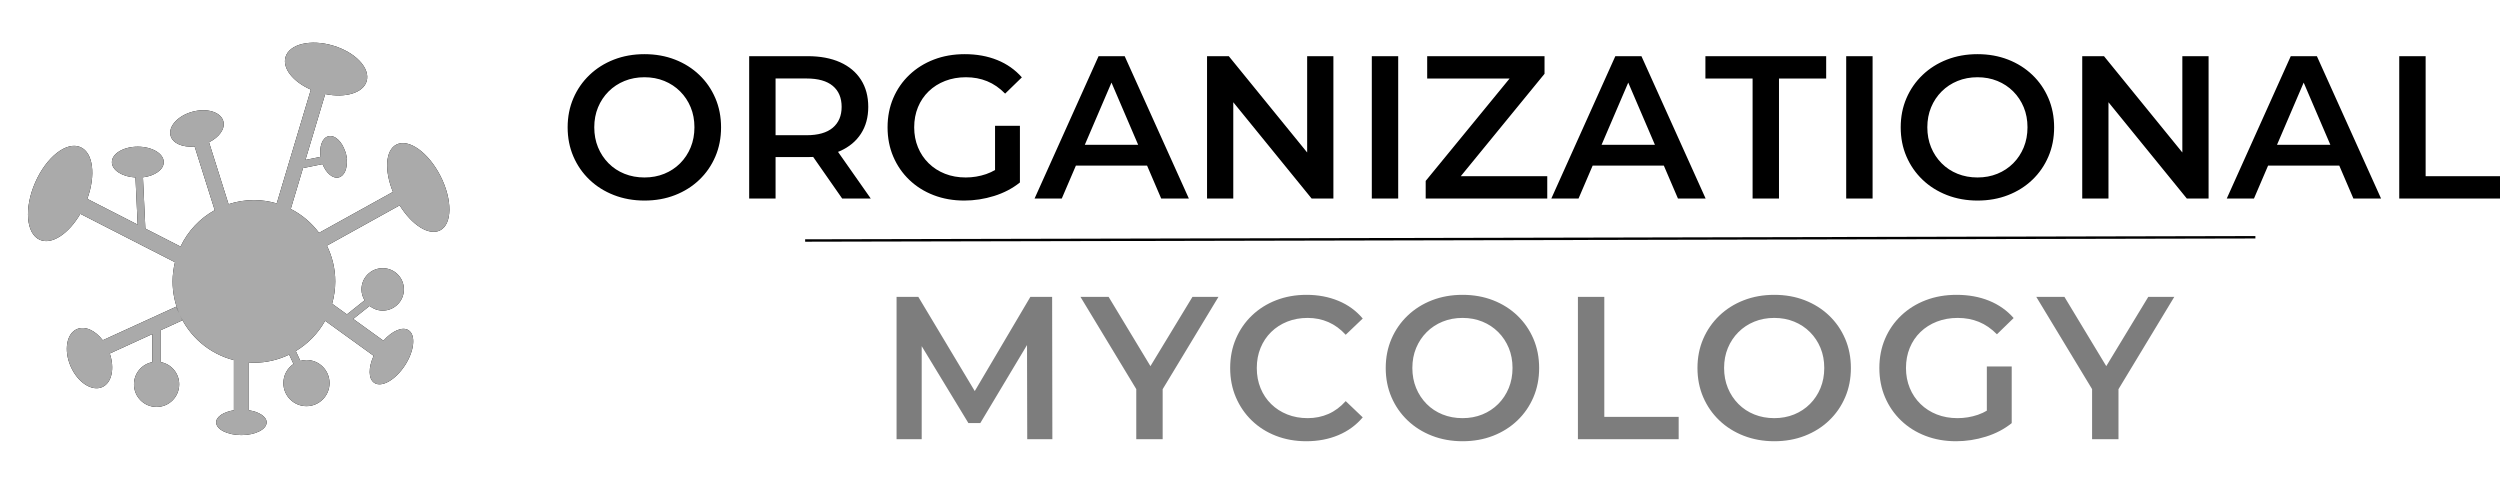
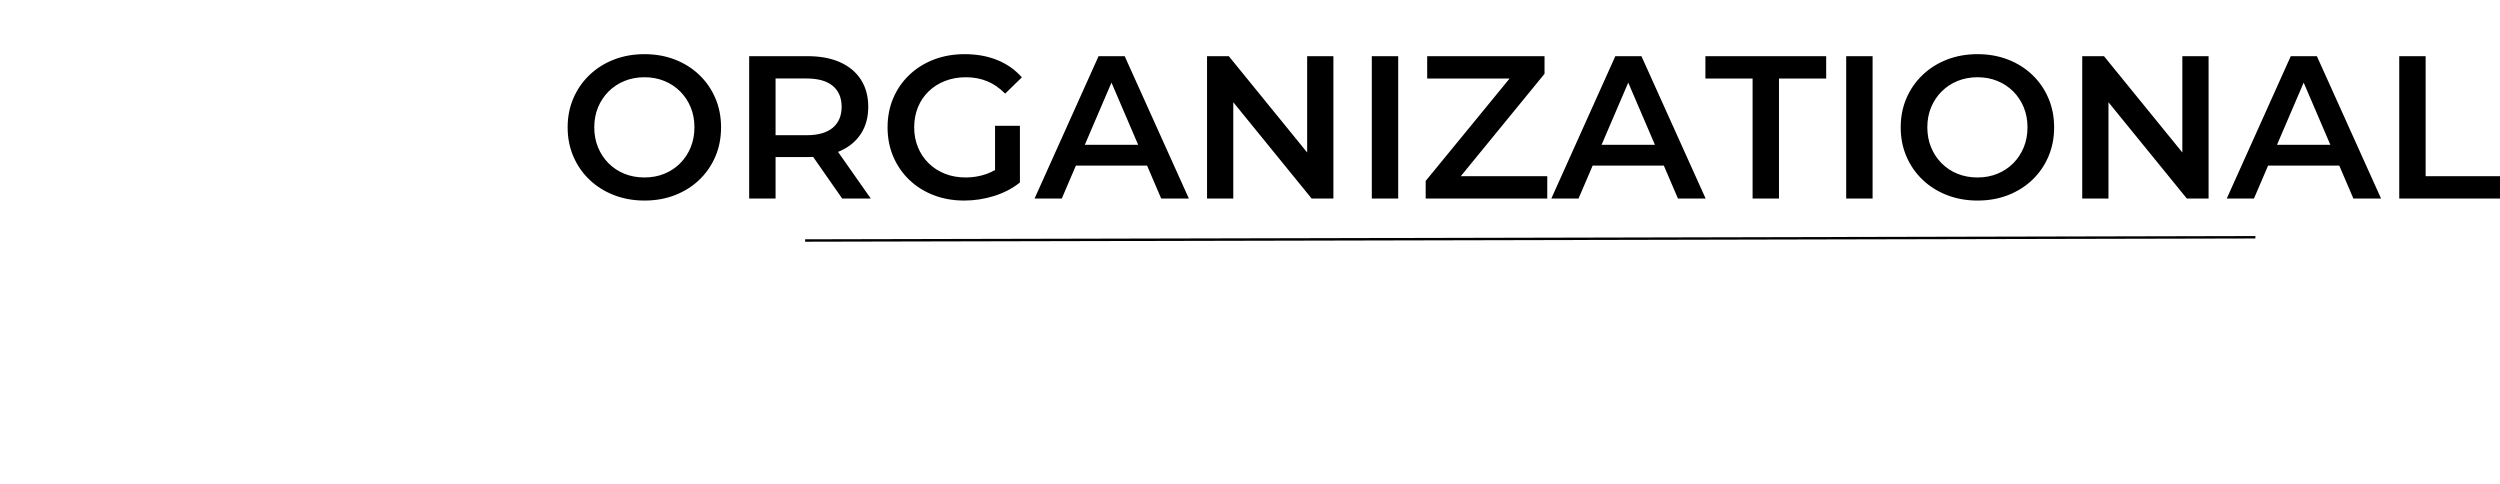
<svg xmlns="http://www.w3.org/2000/svg" xmlns:xlink="http://www.w3.org/1999/xlink" x="144.366pt" y="218.642pt" width="516.258pt" height="100pt" viewBox="144.366 218.642 516.258 100">
  <clipPath id="2">
    <use xlink:href="#1" />
    <path id="1" d="M144.366,218.642 C144.366,218.642,244.366,218.642,244.366,218.642 C244.366,218.642,244.366,318.642,244.366,318.642 C244.366,318.642,144.366,318.642,144.366,318.642 C144.366,318.642,144.366,218.642,144.366,218.642 z" />
  </clipPath>
  <g id="3" style="clip-path:url(#2);">
    <title>Clipping Group</title>
    <defs>
      <title>Path 1</title>
      <g id="4">
        <defs>
-           <path id="5" d="M235.335,255.013 C232.846,250.126,228.772,247.204,226.229,248.497 C223.932,249.661,223.702,253.872,225.507,258.274 C220.422,261.091,215.337,263.907,210.253,266.723 C208.713,264.665,206.721,262.97,204.409,261.794 C205.252,258.98,206.096,256.166,206.94,253.352 C208.285,253.079,209.63,252.805,210.975,252.532 C211.702,254.395,213.088,255.587,214.319,255.278 C215.499,254.981,216.143,253.395,215.979,251.509 C216,251.505,216.021,251.501,216.042,251.497 C215.938,250.99,215.833,250.484,215.729,249.977 C215.71,249.981,215.69,249.985,215.671,249.989 C215.007,247.868,213.506,246.45,212.178,246.782 C210.901,247.102,210.249,248.938,210.577,251.028 C209.531,251.242,208.486,251.455,207.44,251.669 C208.801,247.134,210.161,242.599,211.522,238.064 C215.659,238.915,219.354,237.849,220.081,235.415 C220.881,232.736,217.78,229.443,213.151,228.064 C208.526,226.681,204.128,227.732,203.327,230.412 C202.628,232.747,204.901,235.552,208.561,237.146 C206.211,244.979,203.861,252.813,201.51,260.646 C200.014,260.208,198.44,259.962,196.803,259.962 C194.971,259.962,193.214,260.263,191.565,260.806 C190.22,256.544,188.875,252.283,187.53,248.021 C189.639,246.974,190.917,245.228,190.487,243.673 C189.963,241.767,187.096,240.892,184.088,241.72 C181.081,242.548,179.069,244.767,179.592,246.673 C180.034,248.271,182.12,249.127,184.553,248.88 C185.937,253.268,187.321,257.656,188.706,262.044 C185.631,263.74,183.159,266.376,181.647,269.56 C179.226,268.322,176.806,267.084,174.385,265.845 C174.22,262.317,174.055,258.788,173.889,255.259 C176.338,254.962,178.182,253.673,178.182,252.126 C178.182,250.361,175.784,248.931,172.823,248.931 C169.866,248.931,167.467,250.361,167.467,252.126 C167.467,253.791,169.612,255.146,172.338,255.291 C172.491,258.537,172.643,261.783,172.795,265.029 C169.328,263.255,165.861,261.482,162.393,259.709 C164.179,254.822,163.624,250.177,160.979,249.021 C158.132,247.774,153.948,251.048,151.632,256.333 C149.315,261.618,149.745,266.915,152.593,268.165 C155.069,269.251,158.561,266.907,160.952,262.794 C167.466,266.127,173.981,269.461,180.495,272.794 C180.186,274.063,180.007,275.384,180.007,276.751 C180.007,279.06,180.475,281.259,181.315,283.259 C181.121,282.833,180.927,282.407,180.733,281.981 C175.685,284.289,170.637,286.596,165.588,288.903 C164.045,286.88,161.92,285.876,160.248,286.603 C158.092,287.54,157.514,290.985,158.955,294.294 C160.397,297.599,163.315,299.521,165.471,298.579 C167.463,297.712,168.084,294.704,167.034,291.642 C169.963,290.303,172.893,288.965,175.823,287.626 C175.823,289.558,175.823,291.491,175.823,293.423 C173.662,293.833,172.03,295.728,172.03,298.005 C172.03,300.587,174.119,302.677,176.702,302.677 C179.284,302.677,181.373,300.587,181.373,298.005 C181.373,295.724,179.741,293.833,177.58,293.423 C177.58,291.222,177.58,289.022,177.58,286.821 C179.06,286.146,180.539,285.47,182.018,284.794 C181.804,284.327,181.591,283.859,181.377,283.392 C183.42,288.126,187.58,291.716,192.666,293.009 C192.666,296.46,192.666,299.91,192.666,303.361 C190.549,303.697,189.002,304.681,189.002,305.861 C189.002,307.31,191.338,308.49,194.213,308.49 C197.092,308.49,199.424,307.31,199.424,305.861 C199.424,304.681,197.877,303.697,195.76,303.361 C195.76,300.071,195.76,296.78,195.76,293.49 C196.127,293.509,196.467,293.541,196.815,293.541 C199.42,293.541,201.877,292.931,204.08,291.869 C204.378,292.515,204.677,293.16,204.975,293.806 C203.713,294.662,202.885,296.107,202.885,297.748 C202.885,300.38,205.022,302.513,207.651,302.513 C210.283,302.513,212.416,300.38,212.416,297.748 C212.416,295.115,210.283,292.982,207.651,292.982 C207.213,292.982,206.795,293.06,206.389,293.173 C206.075,292.494,205.761,291.814,205.447,291.134 C207.971,289.615,210.069,287.462,211.502,284.88 C214.842,287.291,218.182,289.701,221.522,292.111 C220.417,294.572,220.405,296.888,221.667,297.709 C223.21,298.713,226.038,297.088,227.991,294.088 C229.94,291.088,230.276,287.841,228.733,286.838 C227.467,286.017,225.342,286.978,223.542,288.998 C221.465,287.499,219.388,286,217.311,284.502 C218.436,283.607,219.561,282.713,220.686,281.818 C221.432,282.408,222.366,282.779,223.393,282.779 C225.815,282.779,227.772,280.818,227.772,278.4 C227.772,275.982,225.811,274.021,223.393,274.021 C220.975,274.021,219.014,275.982,219.014,278.4 C219.014,279.228,219.256,279.998,219.659,280.658 C218.441,281.627,217.224,282.595,216.006,283.564 C214.987,282.828,213.967,282.093,212.948,281.357 C213.366,279.892,213.6,278.353,213.6,276.755 C213.6,274.103,212.967,271.603,211.87,269.373 C216.879,266.597,221.888,263.821,226.897,261.045 C229.397,265.103,232.944,267.38,235.237,266.213 C237.78,264.92,237.819,259.904,235.334,255.014 z" />
-         </defs>
+           </defs>
        <use xlink:href="#5" style="fill:#000000;fill-opacity:1;fill-rule:evenodd;opacity:1;stroke:none;" />
      </g>
    </defs>
    <use xlink:href="#4" />
  </g>
  <clipPath id="7">
    <use xlink:href="#6" />
-     <path id="6" d="M144.366,218.642 C144.366,218.642,244.366,218.642,244.366,218.642 C244.366,218.642,244.366,318.642,244.366,318.642 C244.366,318.642,144.366,318.642,144.366,318.642 C144.366,318.642,144.366,218.642,144.366,218.642 z" />
  </clipPath>
  <g id="8" style="clip-path:url(#7);">
    <defs>
      <g id="9">
        <defs>
          <path id="10" d="M235.335,255.013 C232.846,250.126,228.772,247.204,226.229,248.497 C223.932,249.661,223.702,253.872,225.507,258.274 C220.422,261.091,215.337,263.907,210.253,266.723 C208.713,264.665,206.721,262.97,204.409,261.794 C205.252,258.98,206.096,256.166,206.94,253.352 C208.285,253.079,209.63,252.805,210.975,252.532 C211.702,254.395,213.088,255.587,214.319,255.278 C215.499,254.981,216.143,253.395,215.979,251.509 C216,251.505,216.021,251.501,216.042,251.497 C215.938,250.99,215.833,250.484,215.729,249.977 C215.71,249.981,215.69,249.985,215.671,249.989 C215.007,247.868,213.506,246.45,212.178,246.782 C210.901,247.102,210.249,248.938,210.577,251.028 C209.531,251.242,208.486,251.455,207.44,251.669 C208.801,247.134,210.161,242.599,211.522,238.064 C215.659,238.915,219.354,237.849,220.081,235.415 C220.881,232.736,217.78,229.443,213.151,228.064 C208.526,226.681,204.128,227.732,203.327,230.412 C202.628,232.747,204.901,235.552,208.561,237.146 C206.211,244.979,203.861,252.813,201.51,260.646 C200.014,260.208,198.44,259.962,196.803,259.962 C194.971,259.962,193.214,260.263,191.565,260.806 C190.22,256.544,188.875,252.283,187.53,248.021 C189.639,246.974,190.917,245.228,190.487,243.673 C189.963,241.767,187.096,240.892,184.088,241.72 C181.081,242.548,179.069,244.767,179.592,246.673 C180.034,248.271,182.12,249.127,184.553,248.88 C185.937,253.268,187.321,257.656,188.706,262.044 C185.631,263.74,183.159,266.376,181.647,269.56 C179.226,268.322,176.806,267.084,174.385,265.845 C174.22,262.317,174.055,258.788,173.889,255.259 C176.338,254.962,178.182,253.673,178.182,252.126 C178.182,250.361,175.784,248.931,172.823,248.931 C169.866,248.931,167.467,250.361,167.467,252.126 C167.467,253.791,169.612,255.146,172.338,255.291 C172.491,258.537,172.643,261.783,172.795,265.029 C169.328,263.255,165.861,261.482,162.393,259.709 C164.179,254.822,163.624,250.177,160.979,249.021 C158.132,247.774,153.948,251.048,151.632,256.333 C149.315,261.618,149.745,266.915,152.593,268.165 C155.069,269.251,158.561,266.907,160.952,262.794 C167.466,266.127,173.981,269.461,180.495,272.794 C180.186,274.063,180.007,275.384,180.007,276.751 C180.007,279.06,180.475,281.259,181.315,283.259 C181.121,282.833,180.927,282.407,180.733,281.981 C175.685,284.289,170.637,286.596,165.588,288.903 C164.045,286.88,161.92,285.876,160.248,286.603 C158.092,287.54,157.514,290.985,158.955,294.294 C160.397,297.599,163.315,299.521,165.471,298.579 C167.463,297.712,168.084,294.704,167.034,291.642 C169.963,290.303,172.893,288.965,175.823,287.626 C175.823,289.558,175.823,291.491,175.823,293.423 C173.662,293.833,172.03,295.728,172.03,298.005 C172.03,300.587,174.119,302.677,176.702,302.677 C179.284,302.677,181.373,300.587,181.373,298.005 C181.373,295.724,179.741,293.833,177.58,293.423 C177.58,291.222,177.58,289.022,177.58,286.821 C179.06,286.146,180.539,285.47,182.018,284.794 C181.804,284.327,181.591,283.859,181.377,283.392 C183.42,288.126,187.58,291.716,192.666,293.009 C192.666,296.46,192.666,299.91,192.666,303.361 C190.549,303.697,189.002,304.681,189.002,305.861 C189.002,307.31,191.338,308.49,194.213,308.49 C197.092,308.49,199.424,307.31,199.424,305.861 C199.424,304.681,197.877,303.697,195.76,303.361 C195.76,300.071,195.76,296.78,195.76,293.49 C196.127,293.509,196.467,293.541,196.815,293.541 C199.42,293.541,201.877,292.931,204.08,291.869 C204.378,292.515,204.677,293.16,204.975,293.806 C203.713,294.662,202.885,296.107,202.885,297.748 C202.885,300.38,205.022,302.513,207.651,302.513 C210.283,302.513,212.416,300.38,212.416,297.748 C212.416,295.115,210.283,292.982,207.651,292.982 C207.213,292.982,206.795,293.06,206.389,293.173 C206.075,292.494,205.761,291.814,205.447,291.134 C207.971,289.615,210.069,287.462,211.502,284.88 C214.842,287.291,218.182,289.701,221.522,292.111 C220.417,294.572,220.405,296.888,221.667,297.709 C223.21,298.713,226.038,297.088,227.991,294.088 C229.94,291.088,230.276,287.841,228.733,286.838 C227.467,286.017,225.342,286.978,223.542,288.998 C221.465,287.499,219.388,286,217.311,284.502 C218.436,283.607,219.561,282.713,220.686,281.818 C221.432,282.408,222.366,282.779,223.393,282.779 C225.815,282.779,227.772,280.818,227.772,278.4 C227.772,275.982,225.811,274.021,223.393,274.021 C220.975,274.021,219.014,275.982,219.014,278.4 C219.014,279.228,219.256,279.998,219.659,280.658 C218.441,281.627,217.224,282.595,216.006,283.564 C214.987,282.828,213.967,282.093,212.948,281.357 C213.366,279.892,213.6,278.353,213.6,276.755 C213.6,274.103,212.967,271.603,211.87,269.373 C216.879,266.597,221.888,263.821,226.897,261.045 C229.397,265.103,232.944,267.38,235.237,266.213 C237.78,264.92,237.819,259.904,235.334,255.014 z" />
        </defs>
        <use xlink:href="#10" style="fill:#aaaaaa;fill-opacity:1;fill-rule:nonzero;opacity:1;stroke:none;" />
      </g>
    </defs>
    <use xlink:href="#9" />
  </g>
  <defs>
    <title>Text</title>
    <g id="11">
      <defs>
        <path id="12" d="M277.456,260.058 C275.177,260.058,273.069,259.68,271.131,258.924 C269.193,258.168,267.513,257.109,266.09,255.747 C264.666,254.385,263.56,252.788,262.771,250.954 C261.981,249.121,261.586,247.116,261.586,244.939 C261.586,242.762,261.981,240.758,262.771,238.927 C263.56,237.096,264.668,235.498,266.094,234.132 C267.52,232.766,269.198,231.707,271.127,230.954 C273.056,230.202,275.162,229.826,277.445,229.826 C279.731,229.826,281.835,230.2,283.755,230.948 C285.676,231.696,287.347,232.749,288.768,234.107 C290.189,235.465,291.294,237.064,292.083,238.903 C292.873,240.743,293.267,242.756,293.267,244.943 C293.267,247.13,292.873,249.143,292.083,250.982 C291.294,252.822,290.189,254.42,288.768,255.777 C287.347,257.135,285.676,258.187,283.755,258.935 C281.835,259.684,279.735,260.058,277.456,260.058 z M277.445,255.29 C278.93,255.29,280.297,255.035,281.548,254.525 C282.8,254.015,283.89,253.294,284.819,252.363 C285.748,251.432,286.472,250.337,286.991,249.078 C287.51,247.819,287.769,246.437,287.769,244.93 C287.769,243.424,287.511,242.046,286.995,240.797 C286.479,239.548,285.755,238.457,284.825,237.525 C283.895,236.592,282.803,235.871,281.551,235.36 C280.299,234.849,278.93,234.593,277.445,234.593 C275.96,234.593,274.589,234.849,273.331,235.361 C272.073,235.872,270.977,236.595,270.042,237.529 C269.107,238.463,268.381,239.556,267.862,240.807 C267.344,242.058,267.084,243.432,267.084,244.93 C267.084,246.427,267.343,247.805,267.86,249.063 C268.378,250.322,269.103,251.421,270.036,252.361 C270.968,253.3,272.065,254.023,273.326,254.53 C274.587,255.037,275.96,255.29,277.445,255.29 z M299.073,259.642 C299.073,259.642,299.073,230.242,299.073,230.242 C299.073,230.242,311.143,230.242,311.143,230.242 C313.741,230.242,315.974,230.659,317.842,231.494 C319.71,232.329,321.147,233.531,322.153,235.099 C323.16,236.668,323.663,238.538,323.663,240.708 C323.663,242.854,323.16,244.703,322.153,246.256 C321.147,247.809,319.71,249.001,317.842,249.832 C315.974,250.664,313.741,251.079,311.143,251.079 C311.143,251.079,302.089,251.079,302.089,251.079 C302.089,251.079,304.524,248.615,304.524,248.615 C304.524,248.615,304.524,259.642,304.524,259.642 C304.524,259.642,299.073,259.642,299.073,259.642 z M318.28,259.642 C318.28,259.642,310.837,248.968,310.837,248.968 C310.837,248.968,316.693,248.968,316.693,248.968 C316.693,248.968,324.183,259.642,324.183,259.642 C324.183,259.642,318.28,259.642,318.28,259.642 z M304.524,249.195 C304.524,249.195,302.089,246.565,302.089,246.565 C302.089,246.565,310.915,246.565,310.915,246.565 C313.311,246.565,315.118,246.05,316.337,245.02 C317.556,243.989,318.166,242.552,318.166,240.708 C318.166,238.84,317.556,237.396,316.337,236.378 C315.118,235.36,313.311,234.85,310.915,234.85 C310.915,234.85,302.089,234.85,302.089,234.85 C302.089,234.85,304.524,232.185,304.524,232.185 C304.524,232.185,304.524,249.195,304.524,249.195 z M343.489,260.058 C341.206,260.058,339.1,259.687,337.171,258.945 C335.243,258.203,333.567,257.152,332.146,255.792 C330.725,254.432,329.621,252.833,328.833,250.993 C328.045,249.154,327.651,247.137,327.651,244.942 C327.651,242.747,328.045,240.729,328.833,238.89 C329.621,237.05,330.732,235.451,332.167,234.091 C333.602,232.731,335.286,231.681,337.219,230.939 C339.151,230.197,341.275,229.826,343.589,229.826 C346.062,229.826,348.299,230.23,350.301,231.04 C352.303,231.849,353.997,233.042,355.383,234.618 C355.383,234.618,351.93,237.974,351.93,237.974 C350.787,236.812,349.548,235.958,348.214,235.412 C346.88,234.866,345.421,234.593,343.836,234.593 C342.281,234.593,340.85,234.846,339.541,235.353 C338.232,235.86,337.099,236.575,336.142,237.499 C335.185,238.424,334.447,239.517,333.928,240.778 C333.409,242.04,333.149,243.428,333.149,244.942 C333.149,246.424,333.409,247.797,333.928,249.06 C334.447,250.324,335.185,251.424,336.142,252.36 C337.099,253.297,338.224,254.019,339.517,254.527 C340.81,255.036,342.232,255.29,343.784,255.29 C345.245,255.29,346.654,255.058,348.01,254.595 C349.367,254.132,350.659,253.353,351.888,252.258 C351.888,252.258,354.982,256.32,354.982,256.32 C353.458,257.548,351.682,258.478,349.655,259.11 C347.627,259.742,345.571,260.058,343.489,260.058 z M349.846,255.608 C349.846,255.608,349.846,244.619,349.846,244.619 C349.846,244.619,354.982,244.619,354.982,244.619 C354.982,244.619,354.982,256.32,354.982,256.32 C354.982,256.32,349.846,255.608,349.846,255.608 z M358.007,259.642 C358.007,259.642,371.224,230.242,371.224,230.242 C371.224,230.242,376.617,230.242,376.617,230.242 C376.617,230.242,389.871,259.642,389.871,259.642 C389.871,259.642,384.157,259.642,384.157,259.642 C384.157,259.642,372.8,233.154,372.8,233.154 C372.8,233.154,374.982,233.154,374.982,233.154 C374.982,233.154,363.625,259.642,363.625,259.642 C363.625,259.642,358.007,259.642,358.007,259.642 z M364.115,252.836 C364.115,252.836,365.574,248.548,365.574,248.548 C365.574,248.548,381.439,248.548,381.439,248.548 C381.439,248.548,382.935,252.836,382.935,252.836 C382.935,252.836,364.115,252.836,364.115,252.836 z M393.624,259.642 C393.624,259.642,393.624,230.242,393.624,230.242 C393.624,230.242,398.116,230.242,398.116,230.242 C398.116,230.242,416.542,252.887,416.542,252.887 C416.542,252.887,414.298,252.887,414.298,252.887 C414.298,252.887,414.298,230.242,414.298,230.242 C414.298,230.242,419.716,230.242,419.716,230.242 C419.716,230.242,419.716,259.642,419.716,259.642 C419.716,259.642,415.224,259.642,415.224,259.642 C415.224,259.642,396.799,236.996,396.799,236.996 C396.799,236.996,399.042,236.996,399.042,236.996 C399.042,236.996,399.042,259.642,399.042,259.642 C399.042,259.642,393.624,259.642,393.624,259.642 z M427.648,259.642 C427.648,259.642,427.648,230.242,427.648,230.242 C427.648,230.242,433.099,230.242,433.099,230.242 C433.099,230.242,433.099,259.642,433.099,259.642 C433.099,259.642,427.648,259.642,427.648,259.642 z M438.775,259.642 C438.775,259.642,438.775,256.002,438.775,256.002 C438.775,256.002,457.788,232.802,457.788,232.802 C457.788,232.802,458.421,234.856,458.421,234.856 C458.421,234.856,439.085,234.856,439.085,234.856 C439.085,234.856,439.085,230.242,439.085,230.242 C439.085,230.242,463.317,230.242,463.317,230.242 C463.317,230.242,463.317,233.881,463.317,233.881 C463.317,233.881,444.341,257.082,444.341,257.082 C444.341,257.082,443.671,255.027,443.671,255.027 C443.671,255.027,463.88,255.027,463.88,255.027 C463.88,255.027,463.88,259.642,463.88,259.642 C463.88,259.642,438.775,259.642,438.775,259.642 z M464.719,259.642 C464.719,259.642,477.937,230.242,477.937,230.242 C477.937,230.242,483.329,230.242,483.329,230.242 C483.329,230.242,496.584,259.642,496.584,259.642 C496.584,259.642,490.87,259.642,490.87,259.642 C490.87,259.642,479.513,233.154,479.513,233.154 C479.513,233.154,481.695,233.154,481.695,233.154 C481.695,233.154,470.338,259.642,470.338,259.642 C470.338,259.642,464.719,259.642,464.719,259.642 z M470.827,252.836 C470.827,252.836,472.287,248.548,472.287,248.548 C472.287,248.548,488.152,248.548,488.152,248.548 C488.152,248.548,489.647,252.836,489.647,252.836 C489.647,252.836,470.827,252.836,470.827,252.836 z M506.282,259.642 C506.282,259.642,506.282,234.856,506.282,234.856 C506.282,234.856,496.539,234.856,496.539,234.856 C496.539,234.856,496.539,230.242,496.539,230.242 C496.539,230.242,521.477,230.242,521.477,230.242 C521.477,230.242,521.477,234.856,521.477,234.856 C521.477,234.856,511.733,234.856,511.733,234.856 C511.733,234.856,511.733,259.642,511.733,259.642 C511.733,259.642,506.282,259.642,506.282,259.642 z M525.611,259.642 C525.611,259.642,525.611,230.242,525.611,230.242 C525.611,230.242,531.062,230.242,531.062,230.242 C531.062,230.242,531.062,259.642,531.062,259.642 C531.062,259.642,525.611,259.642,525.611,259.642 z M552.737,260.058 C550.458,260.058,548.35,259.68,546.412,258.924 C544.474,258.168,542.794,257.109,541.371,255.747 C539.947,254.385,538.841,252.788,538.052,250.954 C537.262,249.121,536.867,247.116,536.867,244.939 C536.867,242.762,537.262,240.758,538.052,238.927 C538.841,237.096,539.949,235.498,541.375,234.132 C542.801,232.766,544.479,231.707,546.408,230.954 C548.337,230.202,550.443,229.826,552.726,229.826 C555.012,229.826,557.116,230.2,559.036,230.948 C560.957,231.696,562.628,232.749,564.049,234.107 C565.47,235.465,566.575,237.064,567.364,238.903 C568.154,240.743,568.549,242.756,568.549,244.943 C568.549,247.13,568.154,249.143,567.364,250.982 C566.575,252.822,565.47,254.42,564.049,255.777 C562.628,257.135,560.957,258.187,559.036,258.935 C557.116,259.684,555.016,260.058,552.737,260.058 z M552.726,255.29 C554.211,255.29,555.578,255.035,556.829,254.525 C558.081,254.015,559.171,253.294,560.1,252.363 C561.029,251.432,561.753,250.337,562.272,249.078 C562.791,247.819,563.05,246.437,563.05,244.93 C563.05,243.424,562.792,242.046,562.276,240.797 C561.76,239.548,561.036,238.457,560.106,237.525 C559.176,236.592,558.084,235.871,556.832,235.36 C555.58,234.849,554.211,234.593,552.726,234.593 C551.241,234.593,549.87,234.849,548.612,235.361 C547.354,235.872,546.258,236.595,545.323,237.529 C544.388,238.463,543.661,239.556,543.143,240.807 C542.625,242.058,542.365,243.432,542.365,244.93 C542.365,246.427,542.624,247.805,543.141,249.063 C543.659,250.322,544.384,251.421,545.317,252.361 C546.249,253.3,547.346,254.023,548.607,254.53 C549.868,255.037,551.241,255.29,552.726,255.29 z M574.354,259.642 C574.354,259.642,574.354,230.242,574.354,230.242 C574.354,230.242,578.846,230.242,578.846,230.242 C578.846,230.242,597.272,252.887,597.272,252.887 C597.272,252.887,595.027,252.887,595.027,252.887 C595.027,252.887,595.027,230.242,595.027,230.242 C595.027,230.242,600.445,230.242,600.445,230.242 C600.445,230.242,600.445,259.642,600.445,259.642 C600.445,259.642,595.954,259.642,595.954,259.642 C595.954,259.642,577.529,236.996,577.529,236.996 C577.529,236.996,579.772,236.996,579.772,236.996 C579.772,236.996,579.772,259.642,579.772,259.642 C579.772,259.642,574.354,259.642,574.354,259.642 z M604.199,259.642 C604.199,259.642,617.417,230.242,617.417,230.242 C617.417,230.242,622.809,230.242,622.809,230.242 C622.809,230.242,636.063,259.642,636.063,259.642 C636.063,259.642,630.35,259.642,630.35,259.642 C630.35,259.642,618.992,233.154,618.992,233.154 C618.992,233.154,621.174,233.154,621.174,233.154 C621.174,233.154,609.817,259.642,609.817,259.642 C609.817,259.642,604.199,259.642,604.199,259.642 z M610.307,252.836 C610.307,252.836,611.766,248.548,611.766,248.548 C611.766,248.548,627.631,248.548,627.631,248.548 C627.631,248.548,629.127,252.836,629.127,252.836 C629.127,252.836,610.307,252.836,610.307,252.836 z M639.817,259.642 C639.817,259.642,639.817,230.242,639.817,230.242 C639.817,230.242,645.268,230.242,645.268,230.242 C645.268,230.242,645.268,255.027,645.268,255.027 C645.268,255.027,660.624,255.027,660.624,255.027 C660.624,255.027,660.624,259.642,660.624,259.642 C660.624,259.642,639.817,259.642,639.817,259.642 z" />
      </defs>
      <use xlink:href="#12" style="fill:#000000;fill-opacity:1;fill-rule:nonzero;opacity:1;stroke:none;" />
    </g>
  </defs>
  <use xlink:href="#11" />
  <defs>
    <title>Text</title>
    <g id="13">
      <defs>
-         <path id="14" d="M329.51,309.342 C329.51,309.342,329.51,279.942,329.51,279.942 C329.51,279.942,334.001,279.942,334.001,279.942 C334.001,279.942,346.858,301.403,346.858,301.403 C346.858,301.403,344.476,301.403,344.476,301.403 C344.476,301.403,357.143,279.942,357.143,279.942 C357.143,279.942,361.634,279.942,361.634,279.942 C361.634,279.942,361.682,309.342,361.682,309.342 C361.682,309.342,356.492,309.342,356.492,309.342 C356.492,309.342,356.444,288.064,356.444,288.064 C356.444,288.064,357.543,288.064,357.543,288.064 C357.543,288.064,346.805,306.001,346.805,306.001 C346.805,306.001,344.339,306.001,344.339,306.001 C344.339,306.001,333.448,288.064,333.448,288.064 C333.448,288.064,334.7,288.064,334.7,288.064 C334.7,288.064,334.7,309.342,334.7,309.342 C334.7,309.342,329.51,309.342,329.51,309.342 z M379.009,309.342 C379.009,309.342,379.009,297.727,379.009,297.727 C379.009,297.727,380.253,301.053,380.253,301.053 C380.253,301.053,367.482,279.942,367.482,279.942 C367.482,279.942,373.296,279.942,373.296,279.942 C373.296,279.942,383.569,296.954,383.569,296.954 C383.569,296.954,380.295,296.954,380.295,296.954 C380.295,296.954,390.616,279.942,390.616,279.942 C390.616,279.942,395.986,279.942,395.986,279.942 C395.986,279.942,383.226,301.053,383.226,301.053 C383.226,301.053,384.46,297.727,384.46,297.727 C384.46,297.727,384.46,309.342,384.46,309.342 C384.46,309.342,379.009,309.342,379.009,309.342 z M414.122,309.758 C411.867,309.758,409.782,309.387,407.865,308.645 C405.948,307.903,404.285,306.852,402.876,305.492 C401.467,304.132,400.369,302.533,399.581,300.693 C398.794,298.854,398.4,296.837,398.4,294.642 C398.4,292.447,398.794,290.429,399.581,288.59 C400.369,286.751,401.474,285.151,402.895,283.791 C404.316,282.431,405.985,281.381,407.902,280.639 C409.818,279.897,411.904,279.526,414.158,279.526 C416.555,279.526,418.75,279.938,420.745,280.763 C422.739,281.588,424.415,282.807,425.774,284.419 C425.774,284.419,422.258,287.773,422.258,287.773 C421.195,286.608,420.005,285.737,418.686,285.159 C417.368,284.582,415.942,284.293,414.406,284.293 C412.883,284.293,411.481,284.547,410.202,285.053 C408.924,285.56,407.813,286.275,406.869,287.199 C405.926,288.124,405.195,289.217,404.676,290.481 C404.157,291.744,403.898,293.131,403.898,294.642 C403.898,296.152,404.157,297.539,404.676,298.802 C405.195,300.066,405.926,301.16,406.869,302.084 C407.813,303.008,408.924,303.723,410.202,304.23 C411.481,304.737,412.883,304.99,414.406,304.99 C415.942,304.99,417.368,304.701,418.686,304.124 C420.005,303.546,421.195,302.663,422.258,301.473 C422.258,301.473,425.774,304.829,425.774,304.829 C424.415,306.436,422.739,307.66,420.745,308.499 C418.75,309.338,416.543,309.758,414.122,309.758 z M446.392,309.758 C444.113,309.758,442.005,309.38,440.067,308.624 C438.13,307.868,436.449,306.809,435.026,305.447 C433.603,304.085,432.497,302.488,431.707,300.655 C430.918,298.821,430.523,296.816,430.523,294.639 C430.523,292.462,430.918,290.458,431.707,288.627 C432.497,286.796,433.604,285.198,435.031,283.832 C436.457,282.466,438.135,281.407,440.064,280.654 C441.993,279.902,444.099,279.526,446.382,279.526 C448.668,279.526,450.771,279.9,452.692,280.648 C454.612,281.396,456.283,282.449,457.704,283.807 C459.125,285.165,460.23,286.764,461.02,288.603 C461.809,290.443,462.204,292.456,462.204,294.643 C462.204,296.83,461.809,298.843,461.02,300.682 C460.23,302.522,459.125,304.12,457.704,305.477 C456.283,306.835,454.612,307.887,452.692,308.635 C450.771,309.384,448.671,309.758,446.392,309.758 z M446.381,304.99 C447.866,304.99,449.234,304.735,450.485,304.225 C451.736,303.715,452.826,302.994,453.756,302.063 C454.685,301.132,455.409,300.037,455.928,298.778 C456.447,297.519,456.706,296.137,456.706,294.63 C456.706,293.124,456.448,291.746,455.932,290.497 C455.415,289.248,454.692,288.157,453.762,287.225 C452.831,286.292,451.74,285.571,450.488,285.06 C449.235,284.549,447.867,284.293,446.382,284.293 C444.897,284.293,443.526,284.549,442.268,285.061 C441.009,285.572,439.913,286.295,438.978,287.229 C438.044,288.163,437.317,289.256,436.799,290.507 C436.28,291.758,436.021,293.132,436.021,294.63 C436.021,296.127,436.28,297.505,436.797,298.764 C437.314,300.022,438.039,301.121,438.972,302.061 C439.905,303,441.002,303.723,442.263,304.23 C443.523,304.737,444.896,304.99,446.381,304.99 z M470.21,309.342 C470.21,309.342,470.21,279.942,470.21,279.942 C470.21,279.942,475.661,279.942,475.661,279.942 C475.661,279.942,475.661,304.728,475.661,304.728 C475.661,304.728,491.017,304.728,491.017,304.728 C491.017,304.728,491.017,309.342,491.017,309.342 C491.017,309.342,470.21,309.342,470.21,309.342 z M510.769,309.758 C508.49,309.758,506.381,309.38,504.444,308.624 C502.506,307.868,500.826,306.809,499.402,305.447 C497.979,304.085,496.873,302.488,496.083,300.655 C495.294,298.821,494.899,296.816,494.899,294.639 C494.899,292.462,495.294,290.458,496.083,288.627 C496.873,286.796,497.981,285.198,499.407,283.832 C500.833,282.466,502.511,281.407,504.44,280.654 C506.369,279.902,508.475,279.526,510.758,279.526 C513.044,279.526,515.147,279.9,517.068,280.648 C518.989,281.396,520.66,282.449,522.081,283.807 C523.502,285.165,524.607,286.764,525.396,288.603 C526.186,290.443,526.58,292.456,526.58,294.643 C526.58,296.83,526.186,298.843,525.396,300.682 C524.607,302.522,523.502,304.12,522.081,305.477 C520.66,306.835,518.989,307.887,517.068,308.635 C515.147,309.384,513.048,309.758,510.769,309.758 z M510.758,304.99 C512.242,304.99,513.61,304.735,514.861,304.225 C516.112,303.715,517.203,302.994,518.132,302.063 C519.061,301.132,519.785,300.037,520.304,298.778 C520.823,297.519,521.082,296.137,521.082,294.63 C521.082,293.124,520.824,291.746,520.308,290.497 C519.792,289.248,519.068,288.157,518.138,287.225 C517.208,286.292,516.116,285.571,514.864,285.06 C513.612,284.549,512.243,284.293,510.758,284.293 C509.273,284.293,507.902,284.549,506.644,285.061 C505.386,285.572,504.289,286.295,503.355,287.229 C502.42,288.163,501.693,289.256,501.175,290.507 C500.657,291.758,500.397,293.132,500.397,294.63 C500.397,296.127,500.656,297.505,501.173,298.764 C501.691,300.022,502.416,301.121,503.349,302.061 C504.281,303,505.378,303.723,506.639,304.23 C507.9,304.737,509.273,304.99,510.758,304.99 z M548.297,309.758 C546.014,309.758,543.908,309.387,541.98,308.645 C540.051,307.903,538.376,306.852,536.954,305.492 C535.533,304.132,534.429,302.533,533.641,300.693 C532.853,298.854,532.459,296.837,532.459,294.642 C532.459,292.447,532.853,290.429,533.641,288.59 C534.429,286.751,535.54,285.151,536.975,283.791 C538.411,282.431,540.094,281.381,542.027,280.639 C543.959,279.897,546.083,279.526,548.397,279.526 C550.87,279.526,553.108,279.93,555.109,280.74 C557.111,281.549,558.805,282.742,560.191,284.318 C560.191,284.318,556.738,287.674,556.738,287.674 C555.595,286.512,554.356,285.658,553.022,285.112 C551.688,284.566,550.229,284.293,548.644,284.293 C547.09,284.293,545.658,284.547,544.349,285.053 C543.04,285.56,541.907,286.275,540.95,287.199 C539.993,288.124,539.255,289.217,538.736,290.478 C538.217,291.74,537.957,293.128,537.957,294.642 C537.957,296.124,538.217,297.497,538.736,298.76 C539.255,300.024,539.993,301.124,540.95,302.06 C541.907,302.997,543.032,303.719,544.325,304.227 C545.618,304.736,547.04,304.99,548.592,304.99 C550.053,304.99,551.462,304.758,552.818,304.295 C554.175,303.832,555.467,303.053,556.696,301.958 C556.696,301.958,559.79,306.02,559.79,306.02 C558.266,307.248,556.491,308.178,554.463,308.81 C552.435,309.442,550.38,309.758,548.297,309.758 z M554.654,305.308 C554.654,305.308,554.654,294.319,554.654,294.319 C554.654,294.319,559.79,294.319,559.79,294.319 C559.79,294.319,559.79,306.02,559.79,306.02 C559.79,306.02,554.654,305.308,554.654,305.308 z M576.388,309.342 C576.388,309.342,576.388,297.727,576.388,297.727 C576.388,297.727,577.633,301.053,577.633,301.053 C577.633,301.053,564.861,279.942,564.861,279.942 C564.861,279.942,570.675,279.942,570.675,279.942 C570.675,279.942,580.949,296.954,580.949,296.954 C580.949,296.954,577.675,296.954,577.675,296.954 C577.675,296.954,587.995,279.942,587.995,279.942 C587.995,279.942,593.366,279.942,593.366,279.942 C593.366,279.942,580.605,301.053,580.605,301.053 C580.605,301.053,581.839,297.727,581.839,297.727 C581.839,297.727,581.839,309.342,581.839,309.342 C581.839,309.342,576.388,309.342,576.388,309.342 z" />
-       </defs>
+         </defs>
      <use xlink:href="#14" style="fill:#000000;fill-opacity:0.509;fill-rule:nonzero;opacity:1;stroke:none;" />
    </g>
  </defs>
  <use xlink:href="#13" />
  <defs>
    <title>Path</title>
    <g id="15">
      <defs>
        <path id="16" d="M310.631,268.307 C310.631,268.307,610.112,267.638,610.112,267.638" />
      </defs>
      <use xlink:href="#16" style="fill:none;opacity:1;stroke:#000000;stroke-linecap:butt;stroke-linejoin:round;stroke-miterlimit:10;stroke-opacity:1;stroke-width:0.5;" />
    </g>
  </defs>
  <use xlink:href="#15" />
</svg>